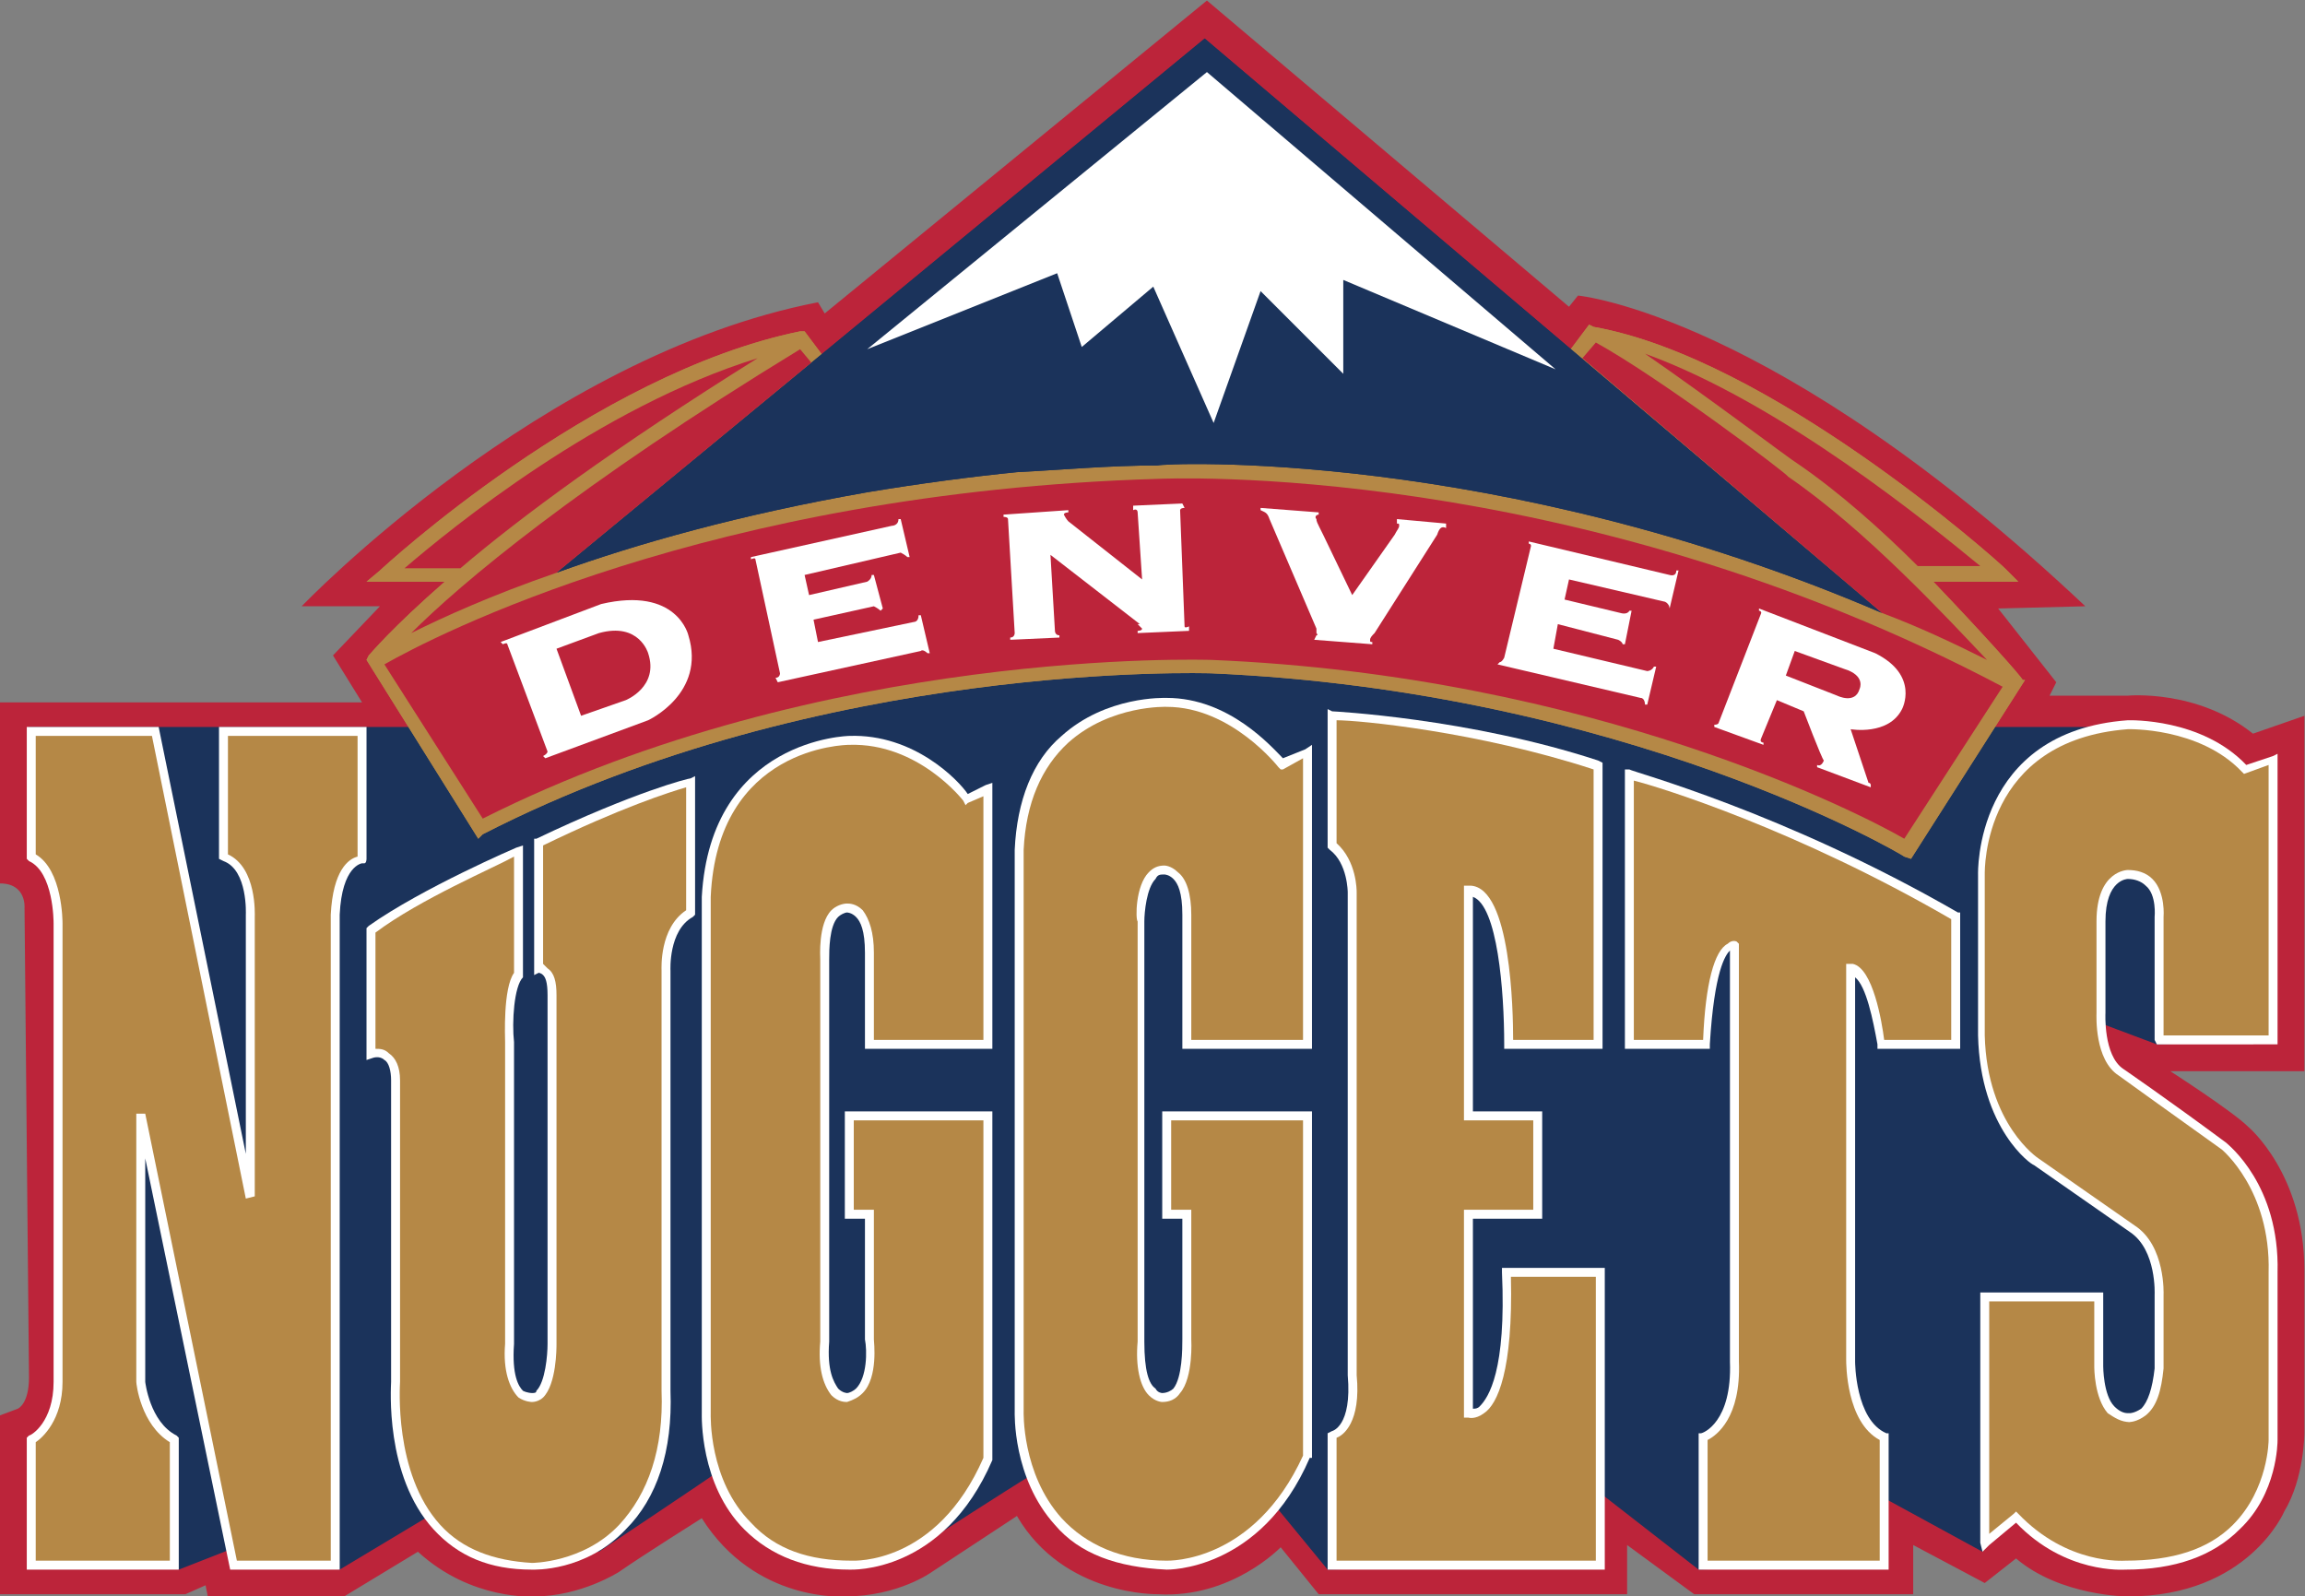
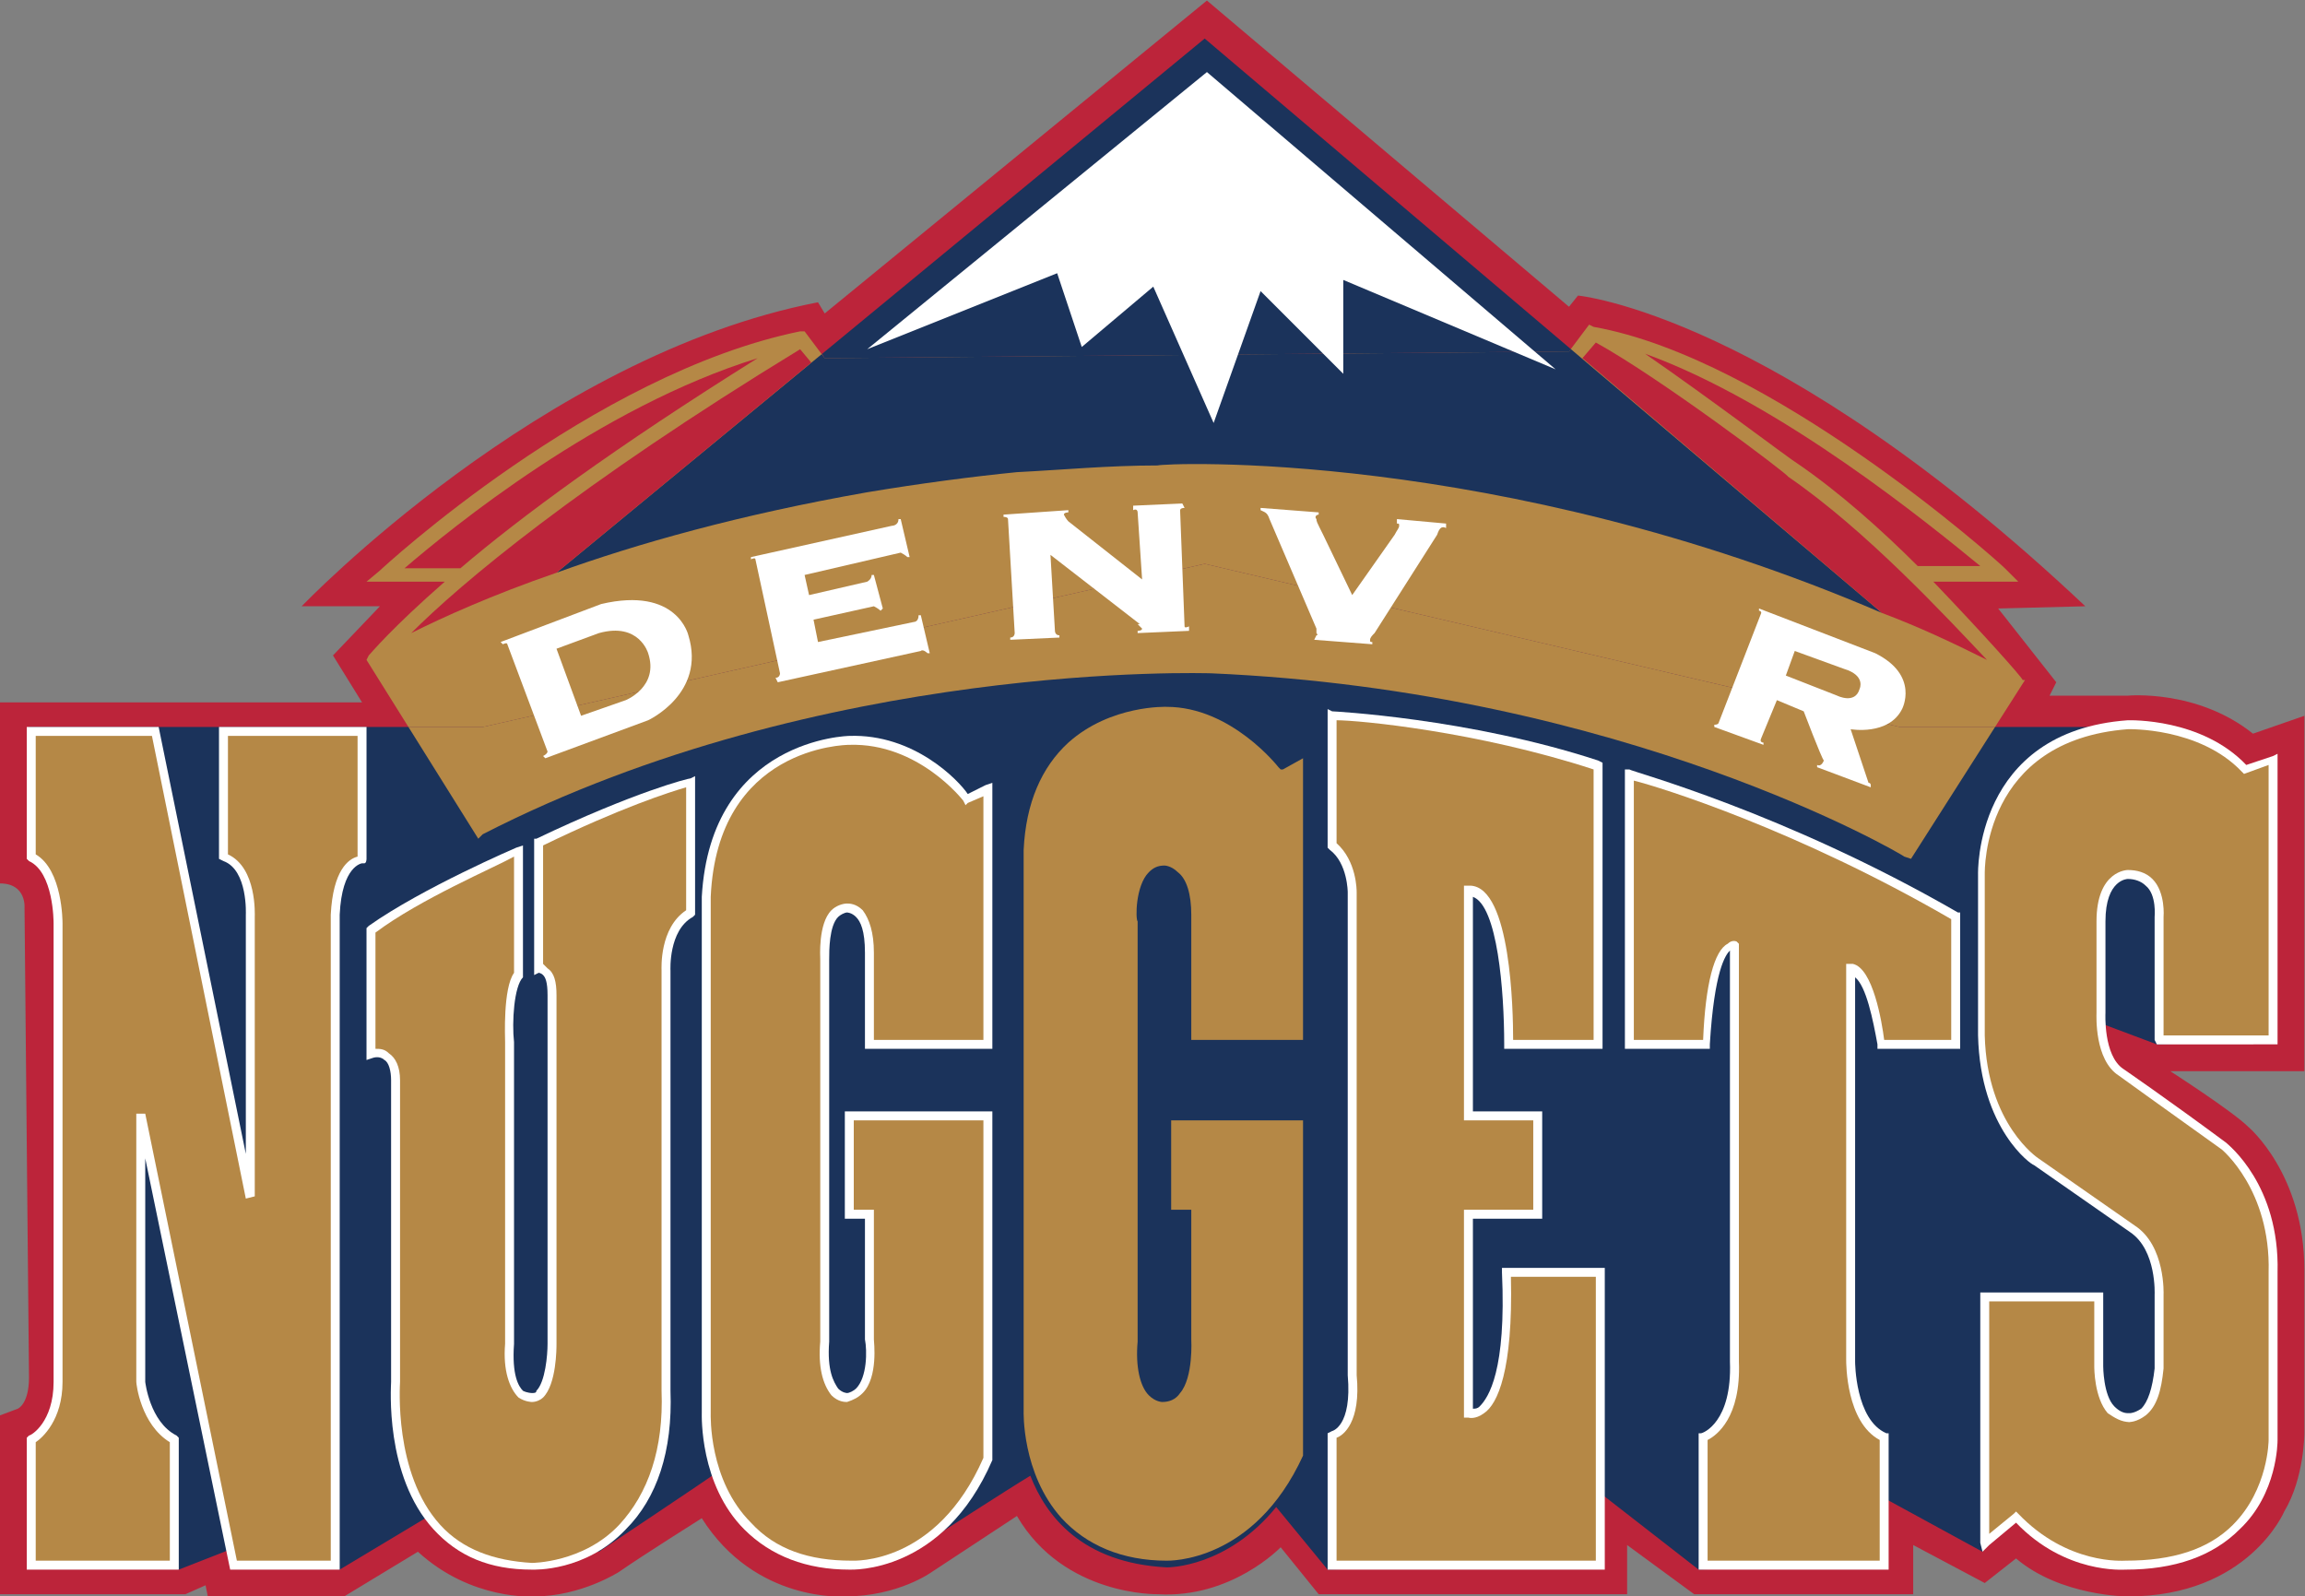
<svg xmlns="http://www.w3.org/2000/svg" xml:space="preserve" width="657.639" height="455.469" viewBox="0 0 657.639 455.469">
  <rect x="0" y="0" width="657.639" height="455.469" fill="#808080" stroke="none" />
  <defs>
    <clipPath id="a" clipPathUnits="userSpaceOnUse">
      <path d="M0 566.93h566.93V0H0Z" />
    </clipPath>
  </defs>
  <g clip-path="url(#a)" transform="matrix(1.333 0 0 -1.333 -47.686 615.595)">
    <path d="m0 0-11.004-3.828c-11.959 9.567-26.789 8.133-26.789 8.133h-16.746l1.435 2.87-12.436 15.788 18.656.477c-66.498 62.671-108.595 66.498-108.595 66.498l-1.916-2.392-77.499 65.54-81.807-66.975-1.435 2.392c-59.321-11.482-110.51-65.063-110.51-65.063h16.744l-10.045-10.524 6.218-10.046h-77.5v-38.751c5.741 0 5.262-5.262 5.262-5.262l.956-100.462c0-5.742-2.392-6.7-2.392-6.7l-3.826-1.436v-38.27h39.708l4.305 1.913.477-2.391h29.183l15.788 9.569c11.48-10.527 24.876-9.569 24.876-9.569 10.047 0 18.179 5.262 18.179 5.262 4.784 3.349 17.701 11.481 17.701 11.481 11.481-18.178 30.618-16.743 30.618-16.743 11.48 0 18.658 5.262 18.658 5.262l18.178 11.959c10.046-17.221 30.138-16.743 30.138-16.743 15.788-.958 26.312 10.046 26.312 10.046l8.132-10.046h66.021v10.526l14.352-10.526h46.881v10.526l15.311-8.133 6.697 5.262c9.568-8.133 23.921-8.133 23.921-8.133 25.831 0 33.486 18.179 33.486 18.179C0-163.135 0-153.567 0-153.567v34.925c0 20.569-11.962 30.618-11.962 30.618-3.349 3.349-16.743 11.959-16.743 11.959H0Z" style="fill:#bc243a;fill-opacity:1;fill-rule:evenodd;stroke:none" transform="translate(528.993 308.61)" />
    <path d="M0 0v60.277l-6.697-2.392c-9.091 10.047-24.876 9.568-24.876 9.568-2.871-.477-4.307-.477-4.307-.477h-44.49l-148.784 34.923-154.521-34.923h-97.116v-27.27l.479-.955 1.436-.958c4.305-1.913 3.827-12.917 3.827-12.917l.478-98.071c0-8.611.479-30.618.479-30.618l25.355-9.569 11.002 4.307 23.442-4.307 19.137 11.482c6.218-1.913 32.052-5.262 36.357-7.653 0 0 24.399 16.266 24.876 16.743 4.307-4.306 37.316-13.872 46.406-13.872 0 0 16.265 10.524 21.049 13.395 3.348-8.613 11.004-18.659 29.184-19.614.477 0 12.914 0 23.44 12.914l11.004-13.395 57.885 1.436v15.31l21.527-16.746 39.229 1.436.48 13.875 21.047-11.482s1.436 6.698 7.178 7.175c11.004-11.004 22.963-10.046 23.44-10.046 8.611 0 18.659 2.871 23.921 8.133C0-96.158-.478-86.112-.478-85.635v35.403C0-31.573-10.526-22.963-11.004-22.963-23.921-13.395-33.009-6.697-33.489-6.697c-2.868 1.913-2.868 7.175-3.349 10.046l11.482-4.307z" style="fill:#1b335b;fill-opacity:1;fill-rule:evenodd;stroke:none" transform="translate(522.773 239.242)" />
-     <path d="m0 0-4.305 5.741h-.957c-44.49-9.09-89.461-50.709-89.94-51.188l-2.869-2.392h16.744C-92.81-57.885-97.115-63.148-97.592-63.627l-.479-.955 23.919-38.273.958.958C-.479-64.582 81.807-67.453 82.762-67.453c88.506-3.828 147.826-38.751 148.304-39.229l1.435-.477 24.399 38.27h-.478c-.477.957-8.613 10.046-19.136 21.05h18.178l-2.871 2.871C250.68-43.055 202.364 0 164.571 6.699l-.958.477-4.307-5.74z" style="fill:#b58846;fill-opacity:1;fill-rule:evenodd;stroke:none" transform="translate(212.292 385.152)" />
    <path d="m0 0-4.305 5.741h-.957c-44.49-9.09-89.461-50.709-89.94-51.188l-2.869-2.392h16.744C-92.81-57.885-97.115-63.148-97.592-63.627l-.479-.955 8.97-14.353h15.907L81.327-44.011l148.784-34.924h20.385l6.404 10.046h-.478c-.477.957-8.613 10.046-19.136 21.05h18.178l-2.871 2.871C250.68-43.055 202.364 0 164.571 6.699l-.958.477-4.307-5.74z" style="fill:#b58846;fill-opacity:1;fill-rule:evenodd;stroke:none" transform="translate(212.292 385.152)" />
    <path d="m0 0 14.949-23.921.958.958c72.715 37.316 155.001 34.444 155.956 34.444 88.506-3.827 147.826-38.751 148.304-39.228l1.435-.478L339.596 0h-20.385L170.427 34.923 15.907 0Z" style="fill:#b58846;fill-opacity:1;fill-rule:evenodd;stroke:none" transform="translate(123.192 306.218)" />
-     <path d="M0 0c11.48 1.915 22.484 3.35 32.052 4.307 9.567.477 19.615 1.434 30.138 1.434.958.479 72.718 3.827 155.001-31.574L72.236 97.115-66.498-17.222C-49.276-11.002-27.27-4.784 0 0" style="fill:#1b335b;fill-opacity:1;fill-rule:evenodd;stroke:none" transform="translate(221.383 356.449)" />
    <path d="m0 0-78.378 66.478-81.904-67.502.577-.91L-.398-.498z" style="fill:#1b335b;fill-opacity:1;fill-rule:evenodd;stroke:none" transform="translate(371.997 387.086)" />
    <path d="M0 0c11.48 1.915 22.484 3.35 32.052 4.307 9.567.477 19.615 1.434 30.138 1.434.958.479 72.718 3.827 155.001-31.574l-66.592 56.482-.384-.51-159.306-1.435-.641.857-56.766-46.783C-49.276-11.002-27.27-4.784 0 0" style="fill:#1b335b;fill-opacity:1;fill-rule:evenodd;stroke:none" transform="translate(221.383 356.449)" />
    <path d="M0 0c-.955.479-18.656 13.874-32.531 23.44 29.182-10.523 61.236-36.836 71.76-45.446H25.834C18.179-14.353 9.091-6.22 0 0" style="fill:#bc243a;fill-opacity:1;fill-rule:evenodd;stroke:none" transform="translate(420.396 362.668)" />
    <path d="M0 0c10.046 8.61 41.621 34.444 75.587 44.968C44.969 25.833 24.877 11.002 11.959 0Z" style="fill:#bc243a;fill-opacity:1;fill-rule:evenodd;stroke:none" transform="translate(122.354 340.185)" />
-     <path d="M0 0c-9.088 5.263-66.495 34.923-148.304 38.273-.955 0-82.762 2.87-155.956-33.966l-21.05 33.008c10.046 5.741 69.368 36.837 165.525 39.708.958 0 88.506 4.305 180.835-44.492z" style="fill:#bc243a;fill-opacity:1;fill-rule:evenodd;stroke:none" transform="translate(443.358 282.297)" />
    <path d="M0 0c-47.84-29.183-72.718-50.232-83.241-60.757 6.697 3.348 17.222 8.132 31.095 12.917L2.392-2.871Z" style="fill:#bc243a;fill-opacity:1;fill-rule:evenodd;stroke:none" transform="translate(207.03 387.067)" />
    <path d="M0 0c7.655-2.871 14.83-6.22 22.485-10.046C13.875-.958-3.349 17.7-20.092 29.183c0 .477-27.269 21.048-41.141 28.702l-2.871-3.349z" style="fill:#bc243a;fill-opacity:1;fill-rule:evenodd;stroke:none" transform="translate(438.574 330.616)" />
    <path d="m0 0 9.567 3.349s7.176 2.869 4.784 10.046c0 0-1.914 6.697-10.525 4.305l-9.089-3.347zm-7.178-7.655-8.61 22.964c0 .478-.957 0-.957 0l-.479.478 21.529 8.132c16.266 3.828 18.658-6.697 18.658-6.697C26.789 4.783 14.351-.957 14.351-.957L-7.655-9.091l-.479.479c.956.479.956.957.956.957" style="fill:#fff;fill-opacity:1;fill-rule:evenodd;stroke:none" transform="translate(160.148 308.61)" />
    <path d="M0 0s1.434 0 1.434 1.436h.479l1.913-8.133h-.477s-.479.479-1.436.958l-20.571-4.784.957-4.307 12.439 2.871s.957.478.957 1.436h.477l1.913-7.177-.477-.479s-.479.479-1.436.957l-12.917-2.87.957-4.784 20.572 4.305s.957 0 .957 1.436h.477l1.915-8.133h-.479s-.957.958-1.436.479l-30.616-6.699-.478.957c.957 0 .957.958.957.958l-5.264 24.398c0 .478-.956 0-.956 0v.478z" style="fill:#fff;fill-opacity:1;fill-rule:evenodd;stroke:none" transform="translate(226.645 349.272)" />
    <path d="m0 0-19.137 14.83.958-16.266s0-.956.957-.956v-.479l-10.525-.478v.478c.956 0 .956.956.956.956l-1.435 24.399c0 .479-.957.479-.957.479v.477l13.874.957v-.478s-.957 0-.957-.479c.478-.956.957-1.435.957-1.435L.478 9.567l-.957 14.352s0 .957-.957.478v.958l10.527.478.477-.957c-.958 0-.958-.479-.958-.479L9.568-.479c0-.478.955 0 .955 0v-.957L-.479-1.915v.479s.957 0 .957.479L-.479 0Z" style="fill:#fff;fill-opacity:1;fill-rule:evenodd;stroke:none" transform="translate(279.747 328.224)" />
-     <path d="M0 0s1.433-.479 1.433.957h.48L0-7.176s0 .956-.958 1.434L-21.53-.958l-.955-4.305 11.959-2.87s1.435-.479 1.913.478h.477l-1.432-7.175h-.481s0 .477-.955.956l-12.917 3.349-.958-5.262 20.092-4.785s.958 0 1.435.958h.481l-1.916-8.133h-.478s0 1.434-.955 1.434l-30.618 7.176.478.479c.48 0 .958.957.958.957l5.739 23.919c0 .479-.478.479-.478.479v.478z" style="fill:#fff;fill-opacity:1;fill-rule:evenodd;stroke:none" transform="translate(393.129 338.749)" />
    <path d="M0 0s3.829-1.913 4.784 1.434c0 0 1.436 2.871-3.348 4.307L-9.088 9.568l-1.913-5.263Zm-15.785-10.525-10.527 3.828v.477c.958 0 .958.479.958.479l9.091 23.442c0 .478-.48.478-.48.478v.479L8.133 9.089c9.568-4.784 5.742-11.96 5.742-11.96C11.004-8.61 2.871-7.176 2.871-7.176L6.7-18.658c.478 0 .478-.479.478-.479v-.477l-11.482 4.305v.479c.955-.479 1.436.956 1.436.956-.481.478-4.307 10.525-4.307 10.525l-5.739 2.392-3.349-8.132c-.48-.957.478-.957.478-.957z" style="fill:#fff;fill-opacity:1;fill-rule:evenodd;stroke:none" transform="translate(429.006 312.915)" />
    <path d="m0 0-10.046 23.44c-.477 1.436-.958 1.436-1.913 1.914v.479l12.437-.957v-.479c-.478 0-.956-.478-.478-.957 0-.479 0-.479 1.436-3.348L7.655 7.175l9.088 12.917c.481.956.958 1.435.958 1.913 0 .479 0 .479-.477.479v.956l10.523-.956v-.957c-.955.478-1.435 0-1.913-1.435L12.439-.958c-.48-.478-.958-.957-.958-1.434 0-.479 0-.479.478-.479v-.478l-12.437.957.478.956c.478 0 0 .478 0 .478z" style="fill:#fff;fill-opacity:1;fill-rule:evenodd;stroke:none" transform="translate(317.54 327.268)" />
    <path d="m0 0-45.445 19.135V-.958l-17.701 17.701-10.046-28.226L-86.111 17.7l-15.307-12.917-5.264 15.788-40.662-16.266 72.716 59.32z" style="fill:#fff;fill-opacity:1;fill-rule:evenodd;stroke:none" transform="translate(368.728 382.762)" />
    <path d="M0 0h-30.618v-28.225l.958-.48c5.262-1.913 4.784-11.482 4.784-11.482v-51.187L-43.534 0H-71.76v-28.225l.478-.48c5.263-2.391 5.263-12.917 5.263-13.395v-98.071c0-8.61-4.784-11.481-5.263-11.481l-.478-.478v-28.227h32.531v28.227l-.479.478c-5.74 2.871-6.697 11.481-6.697 11.481v47.839l18.179-88.025h23.442v140.17C-4.305-29.66 0-29.183 0-29.183h.478c.479 0 .479.958.479.958V0Z" style="fill:#fff;fill-opacity:1;fill-rule:evenodd;stroke:none" transform="translate(113.265 306.218)" />
    <path d="M0 0c-.478 0-11.96-2.87-33.009-12.917h-.479V-42.1l.957.481s.479 0 .956-.481c.479-.477.957-1.435.957-4.303v-74.631c0-2.391-.478-8.133-2.391-10.046 0-.478-.479-.478-.958-.478 0 0-.956 0-1.913.478-.956.958-2.392 3.349-1.913 10.046v64.585c-.479 4.303 0 11.959 1.913 13.872v28.224l-1.434-.477s-20.093-8.61-31.575-16.743l-.479-.478v-28.227l1.436.477s1.434.481 2.392-.477c.957-.478 1.434-2.391 1.434-4.307v-64.582c0-.955-1.434-20.092 9.091-31.573 5.262-5.742 11.959-8.614 21.048-8.614.479 0 11.483-.477 20.093 8.614 6.698 6.697 10.048 16.743 9.569 29.66v89.938S-4.784-32.531.479-29.66l.478.477V.479Z" style="fill:#fff;fill-opacity:1;fill-rule:evenodd;stroke:none" transform="translate(183.589 295.214)" />
    <path d="m0 0-3.826-1.913C-5.739.957-15.308 11.004-29.181 10.526c0 0-29.662-.479-31.575-34.447v-110.508c0-.48-.479-15.307 9.089-24.876 5.741-5.742 13.395-8.613 22.486-8.613.479 0 20.093-.955 30.617 23.443v74.631h-31.574V-92.81h4.305v-25.834c.479-2.39.479-8.129-1.913-10.523-.479-.478-1.435-.955-1.914-.955 0 0-.957 0-1.913.955-.957 1.436-2.392 3.829-1.915 10.046v81.806c0 1.916 0 7.177 1.915 9.09.479.478 1.435.955 1.913.955 0 0 .958 0 1.914-.955.957-.958 1.913-2.871 1.913-7.655v-20.569H1.436V.479Z" style="fill:#fff;fill-opacity:1;fill-rule:evenodd;stroke:none" transform="translate(246.737 293.778)" />
-     <path d="m0 0-4.784-1.915C-7.178.479-16.266 11.002-29.66 11.002c-.481 0-12.919.479-22.487-8.131-6.218-5.263-9.567-13.875-10.046-24.398v-120.079c0-.478-.477-14.353 8.612-24.399 5.262-6.217 13.394-9.088 23.921-9.568 0 0 20.092-.478 30.615 23.921h.481v74.153h-32.054v-22.966h4.306v-25.834c0-1.913 0-8.13-1.916-10.523-.477-.478-1.432-.955-2.39-.955 0 0-.958 0-1.436.955-1.435.958-2.392 3.829-2.392 10.046v89.938c0 1.913.479 7.178 2.392 9.091.478.958.956.958 1.913.958 0 0 .958 0 1.913-.958.958-.958 1.916-2.871 1.916-7.655v-28.702H1.436V.957Z" style="fill:#fff;fill-opacity:1;fill-rule:evenodd;stroke:none" transform="translate(315.15 301.434)" />
    <path d="M0 0v-.958C.955-22.005-2.871-27.747-4.784-29.66c-.481-.481-.958-.481-1.436-.481v40.664H8.61v22.966H-6.22v45.923C-.958 77.499.478 59.32.478 47.839v-.955h21.049v61.233l-.958.479c-27.747 9.09-56.929 10.525-56.929 10.525l-.955.478V89.938l.477-.477c3.826-2.871 3.826-9.091 3.826-9.091V-22.963c.958-11.004-3.348-11.962-3.348-11.962l-.955-.477v-29.183h59.32V0Z" style="fill:#fff;fill-opacity:1;fill-rule:evenodd;stroke:none" transform="translate(357.249 190.445)" />
    <path d="M0 0c-37.315 21.53-69.847 30.141-70.324 30.618h-.955V-29.18h18.178v.955c.955 15.788 3.349 19.137 4.304 20.095v-88.025c.481-12.917-5.739-15.311-6.217-15.311h-.48v-29.182h40.664v29.182h-.478c-6.697 2.871-6.697 15.311-6.697 15.311v82.283c2.391-1.913 3.826-9.088 4.784-14.353v-.955H.48V0Z" style="fill:#fff;fill-opacity:1;fill-rule:evenodd;stroke:none" transform="translate(454.84 266.509)" />
    <path d="m0 0-5.742-1.913c-9.569 10.046-24.876 9.568-25.354 9.568-33.011-2.392-32.053-33.009-32.053-33.009v-34.444c.477-20.095 11.481-27.75 11.959-27.75l20.572-14.349c5.739-3.83 5.262-13.395 5.262-13.395v-15.788q-.718-6.46-2.872-8.613c-1.435-.955-2.39-.955-2.39-.955h-.478q-1.438-.001-2.871 1.435c-2.393 2.391-2.393 8.61-2.393 8.61v15.789h-26.312v-53.582l.478-1.913 1.435 1.436 5.742 4.784c10.524-11.004 22.963-10.049 23.441-10.049q15.79 0 24.398 8.614C.955-157.872.955-146.868.955-146.391v35.88c.481 18.659-10.523 27.27-11.004 27.747-12.917 9.569-22.005 15.788-22.005 15.788-4.306 2.872-3.826 11.959-3.826 11.959v19.615c0 9.09 4.784 9.09 4.784 9.09 1.433 0 2.868-.477 3.826-1.435 2.391-1.913 1.914-6.697 1.914-6.697v-26.312l.477-.958H.955V.479Z" style="fill:#fff;fill-opacity:1;fill-rule:evenodd;stroke:none" transform="translate(522.296 299.998)" />
    <path d="M0 0v-138.255h-20.093l-19.615 95.678h-1.913v-57.407c0-.478.957-9.091 7.177-12.917v-25.354h-28.705v25.354c1.435.958 5.74 4.784 5.74 12.917v98.071c0 .477 0 11.481-5.74 14.83v25.356h24.877l20.093-99.029 1.913.478v59.8c0 .478.478 10.527-5.74 13.395v25.356H5.741V12.439C3.826 11.962.479 9.568 0 0" style="fill:#b58846;fill-opacity:1;fill-rule:evenodd;stroke:none" transform="translate(106.567 266.031)" />
    <path d="M0 0v-89.938c.479-12.44-2.87-22.008-9.089-28.706-7.654-8.132-18.658-8.132-18.658-8.132-8.131.48-14.83 2.871-19.614 8.132-10.046 11.004-8.611 30.141-8.611 30.619v64.582c0 2.871-.956 4.784-2.392 5.742-.956.958-1.914.958-2.871.958V8.133c9.568 7.175 25.357 13.875 29.662 16.265V-.478c-2.392-3.351-1.913-13.875-1.913-14.83v-64.585c-.479-5.739.956-9.568 2.869-11.481 1.436-.958 2.87-.958 2.87-.958.958 0 1.914.48 2.392.958 2.871 2.871 2.871 10.523 2.871 11.481v74.631c0 2.868-.479 4.784-1.914 5.74-.478.48-.478.48-.957.958v25.353c16.745 8.134 27.27 11.483 30.618 12.44V12.917C-.478 9.091 0 .478 0 0" style="fill:#b58846;fill-opacity:1;fill-rule:evenodd;stroke:none" transform="translate(177.37 254.072)" />
    <path d="M0 0c-1.434 1.436-2.87 1.436-3.349 1.436-.956 0-2.392-.481-3.348-1.436-2.871-2.871-2.392-10.046-2.392-10.526v-81.806c-.479-5.262.477-9.088 2.392-11.481 1.435-1.436 2.871-1.436 3.348-1.436 1.436.48 2.392.958 3.349 1.916 3.349 3.349 2.392 11.001 2.392 11.479v27.75h-4.305v19.133h27.747v-72.237c-10.046-22.963-27.747-22.005-28.225-22.005-9.09 0-16.265 2.391-21.528 8.133-9.09 9.088-8.612 22.96-8.612 23.44V2.868C-31.096 34.923-3.826 35.401-2.87 35.401c14.83.479 24.399-11.961 24.399-11.961l.477-.956.479.479 3.349 1.435v-52.145H2.392v18.656C2.392-4.784 1.436-1.913 0 0" style="fill:#b58846;fill-opacity:1;fill-rule:evenodd;stroke:none" transform="translate(220.425 266.99)" />
    <path d="M0 0c-1.436 1.436-2.871 1.436-2.871 1.436C-4.307 1.436-5.263.958-6.22 0c-2.869-2.871-2.869-10.046-2.392-10.526v-89.939c-.477-5.262.479-9.565 2.392-11.481 1.436-1.436 2.871-1.436 2.871-1.436 1.436 0 2.871.481 3.827 1.916 2.871 3.349 2.393 11.479 2.393 11.479v27.75h-4.307v19.133h28.225v-71.759c-10.523-22.963-28.702-22.483-29.18-22.483-9.569 0-17.223 3.349-22.486 9.088-8.611 9.569-8.132 22.963-8.132 22.963V4.784c.478 10.046 3.826 17.7 9.567 22.963 9.091 8.133 21.051 7.654 21.051 7.654 13.872 0 23.918-12.917 23.918-12.917l.478-.479h.48l4.304 2.392V-35.88H2.871v26.789C2.871-4.784 1.913-1.436 0 0" style="fill:#b58846;fill-opacity:1;fill-rule:evenodd;stroke:none" transform="translate(287.88 275.122)" />
    <path d="M0 0v103.333c0 .478 0 6.697-4.304 10.526v26.312c4.784 0 30.138-2.392 55.017-10.526V71.76H33.489c0 6.219-.477 32.531-9.091 33.009h-1.435V54.536h14.833V35.402H22.963V-9.091h.958s1.435-.477 3.349.958C30.141-6.22 33.489.958 33.012 21.05H51.19v-60.756H-4.304v26.311C-2.868-12.917.958-10.046 0 0" style="fill:#b58846;fill-opacity:1;fill-rule:evenodd;stroke:none" transform="translate(326.15 167.482)" />
    <path d="M0 0h-1.436v-84.677c0-.958 0-13.394 7.175-17.223v-25.831h-36.838v25.831c1.916.958 7.178 4.784 6.701 16.746V4.307l-.481.477s-.955.478-1.913-.477c-2.871-1.436-4.784-8.614-5.262-20.573h-14.83v55.493c5.739-1.434 34.922-10.523 67.931-29.659v-25.834H6.697C6.217-12.439 4.304-.958 0 0" style="fill:#b58846;fill-opacity:1;fill-rule:evenodd;stroke:none" transform="translate(432.357 255.508)" />
    <path d="M0 0c-1.436 1.436-3.349 1.913-5.262 1.913 0 0-6.7 0-6.7-11.004v-19.614c0-.478-.477-10.046 4.784-13.395 0 0 8.614-6.219 22.008-15.788 0 0 10.524-8.61 10.046-26.311v-35.88s0-10.524-7.655-18.179c-5.262-5.262-12.917-7.652-22.963-7.652-.478 0-12.437-.958-22.963 10.046l-.478.477-.477-.477-5.265-4.307v49.755h22.486v-13.875c0-.478 0-6.697 2.871-10.046 1.435-.958 2.871-1.913 4.784-1.913h-.478c.478 0 1.913 0 3.826 1.433 2.391 1.916 3.349 5.264 3.827 10.048v15.789s.477 10.523-6.22 14.83l-20.569 14.349s-11.004 7.178-11.482 26.315V.958c0 .955-.48 28.702 30.618 31.094 0 0 15.308.479 24.396-9.089l.48-.479 5.262 1.914v-57.884H2.391v25.353S2.868-2.871 0 0" style="fill:#b58846;fill-opacity:1;fill-rule:evenodd;stroke:none" transform="translate(496.462 273.687)" />
  </g>
</svg>